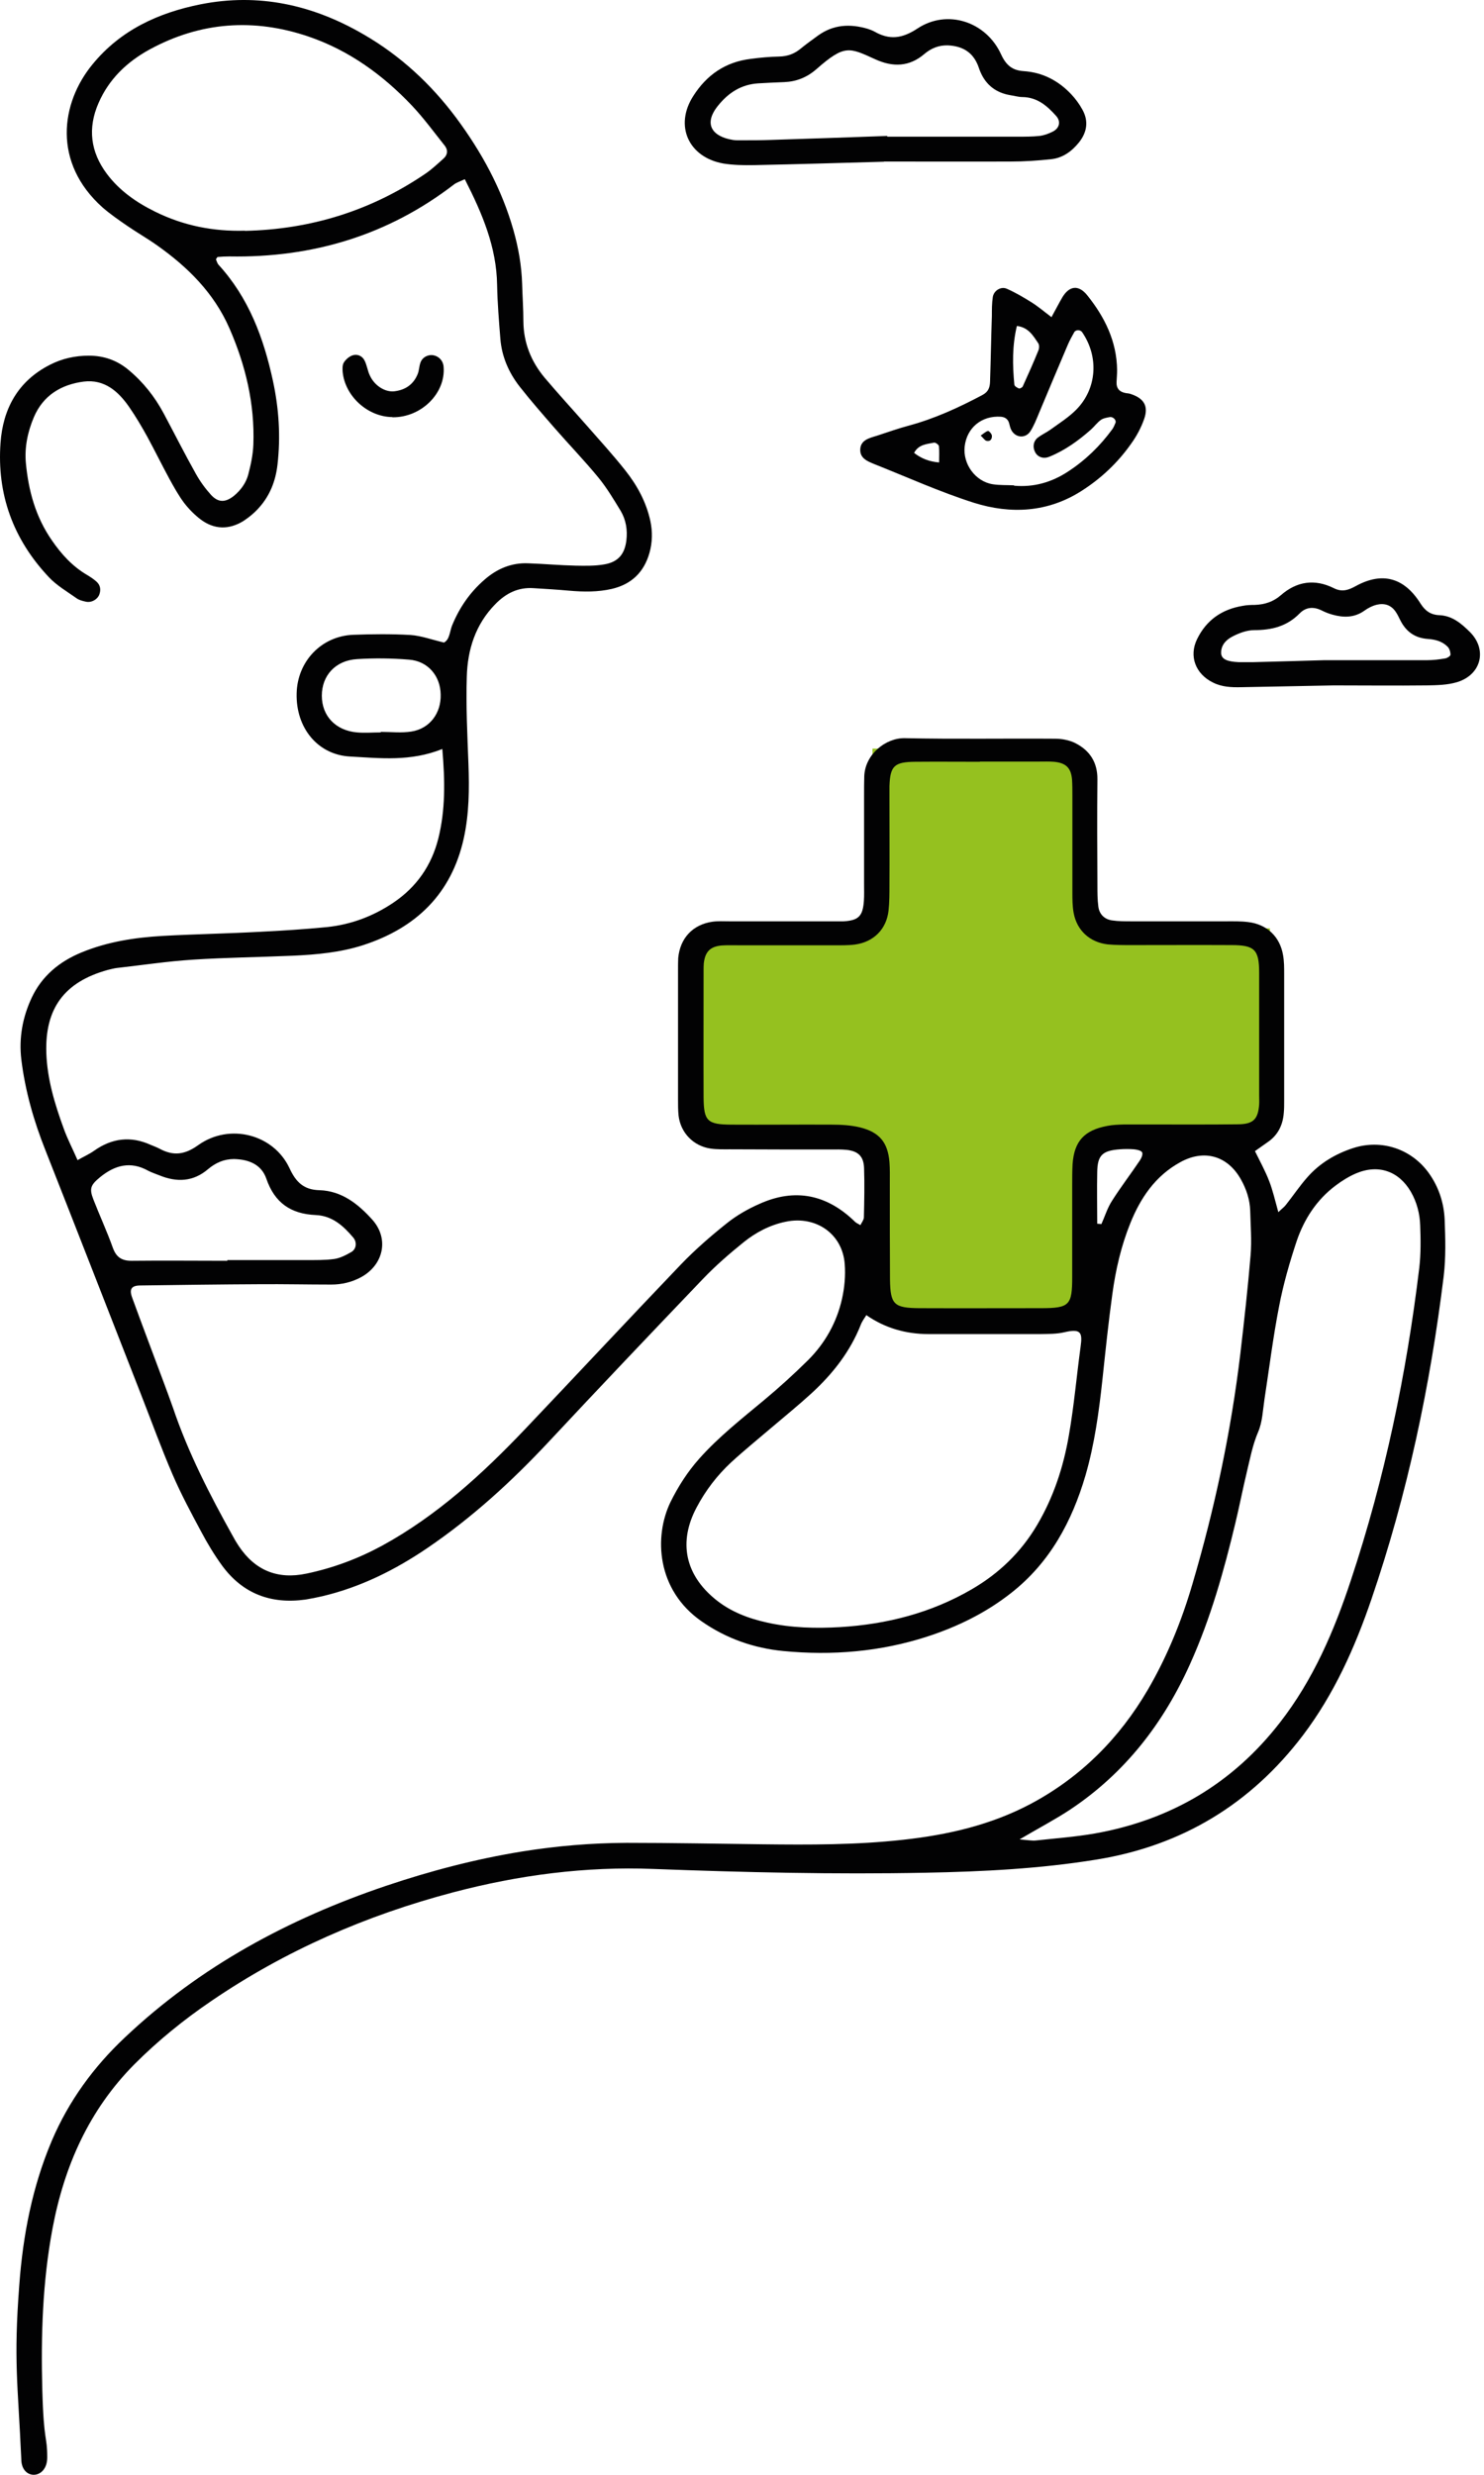
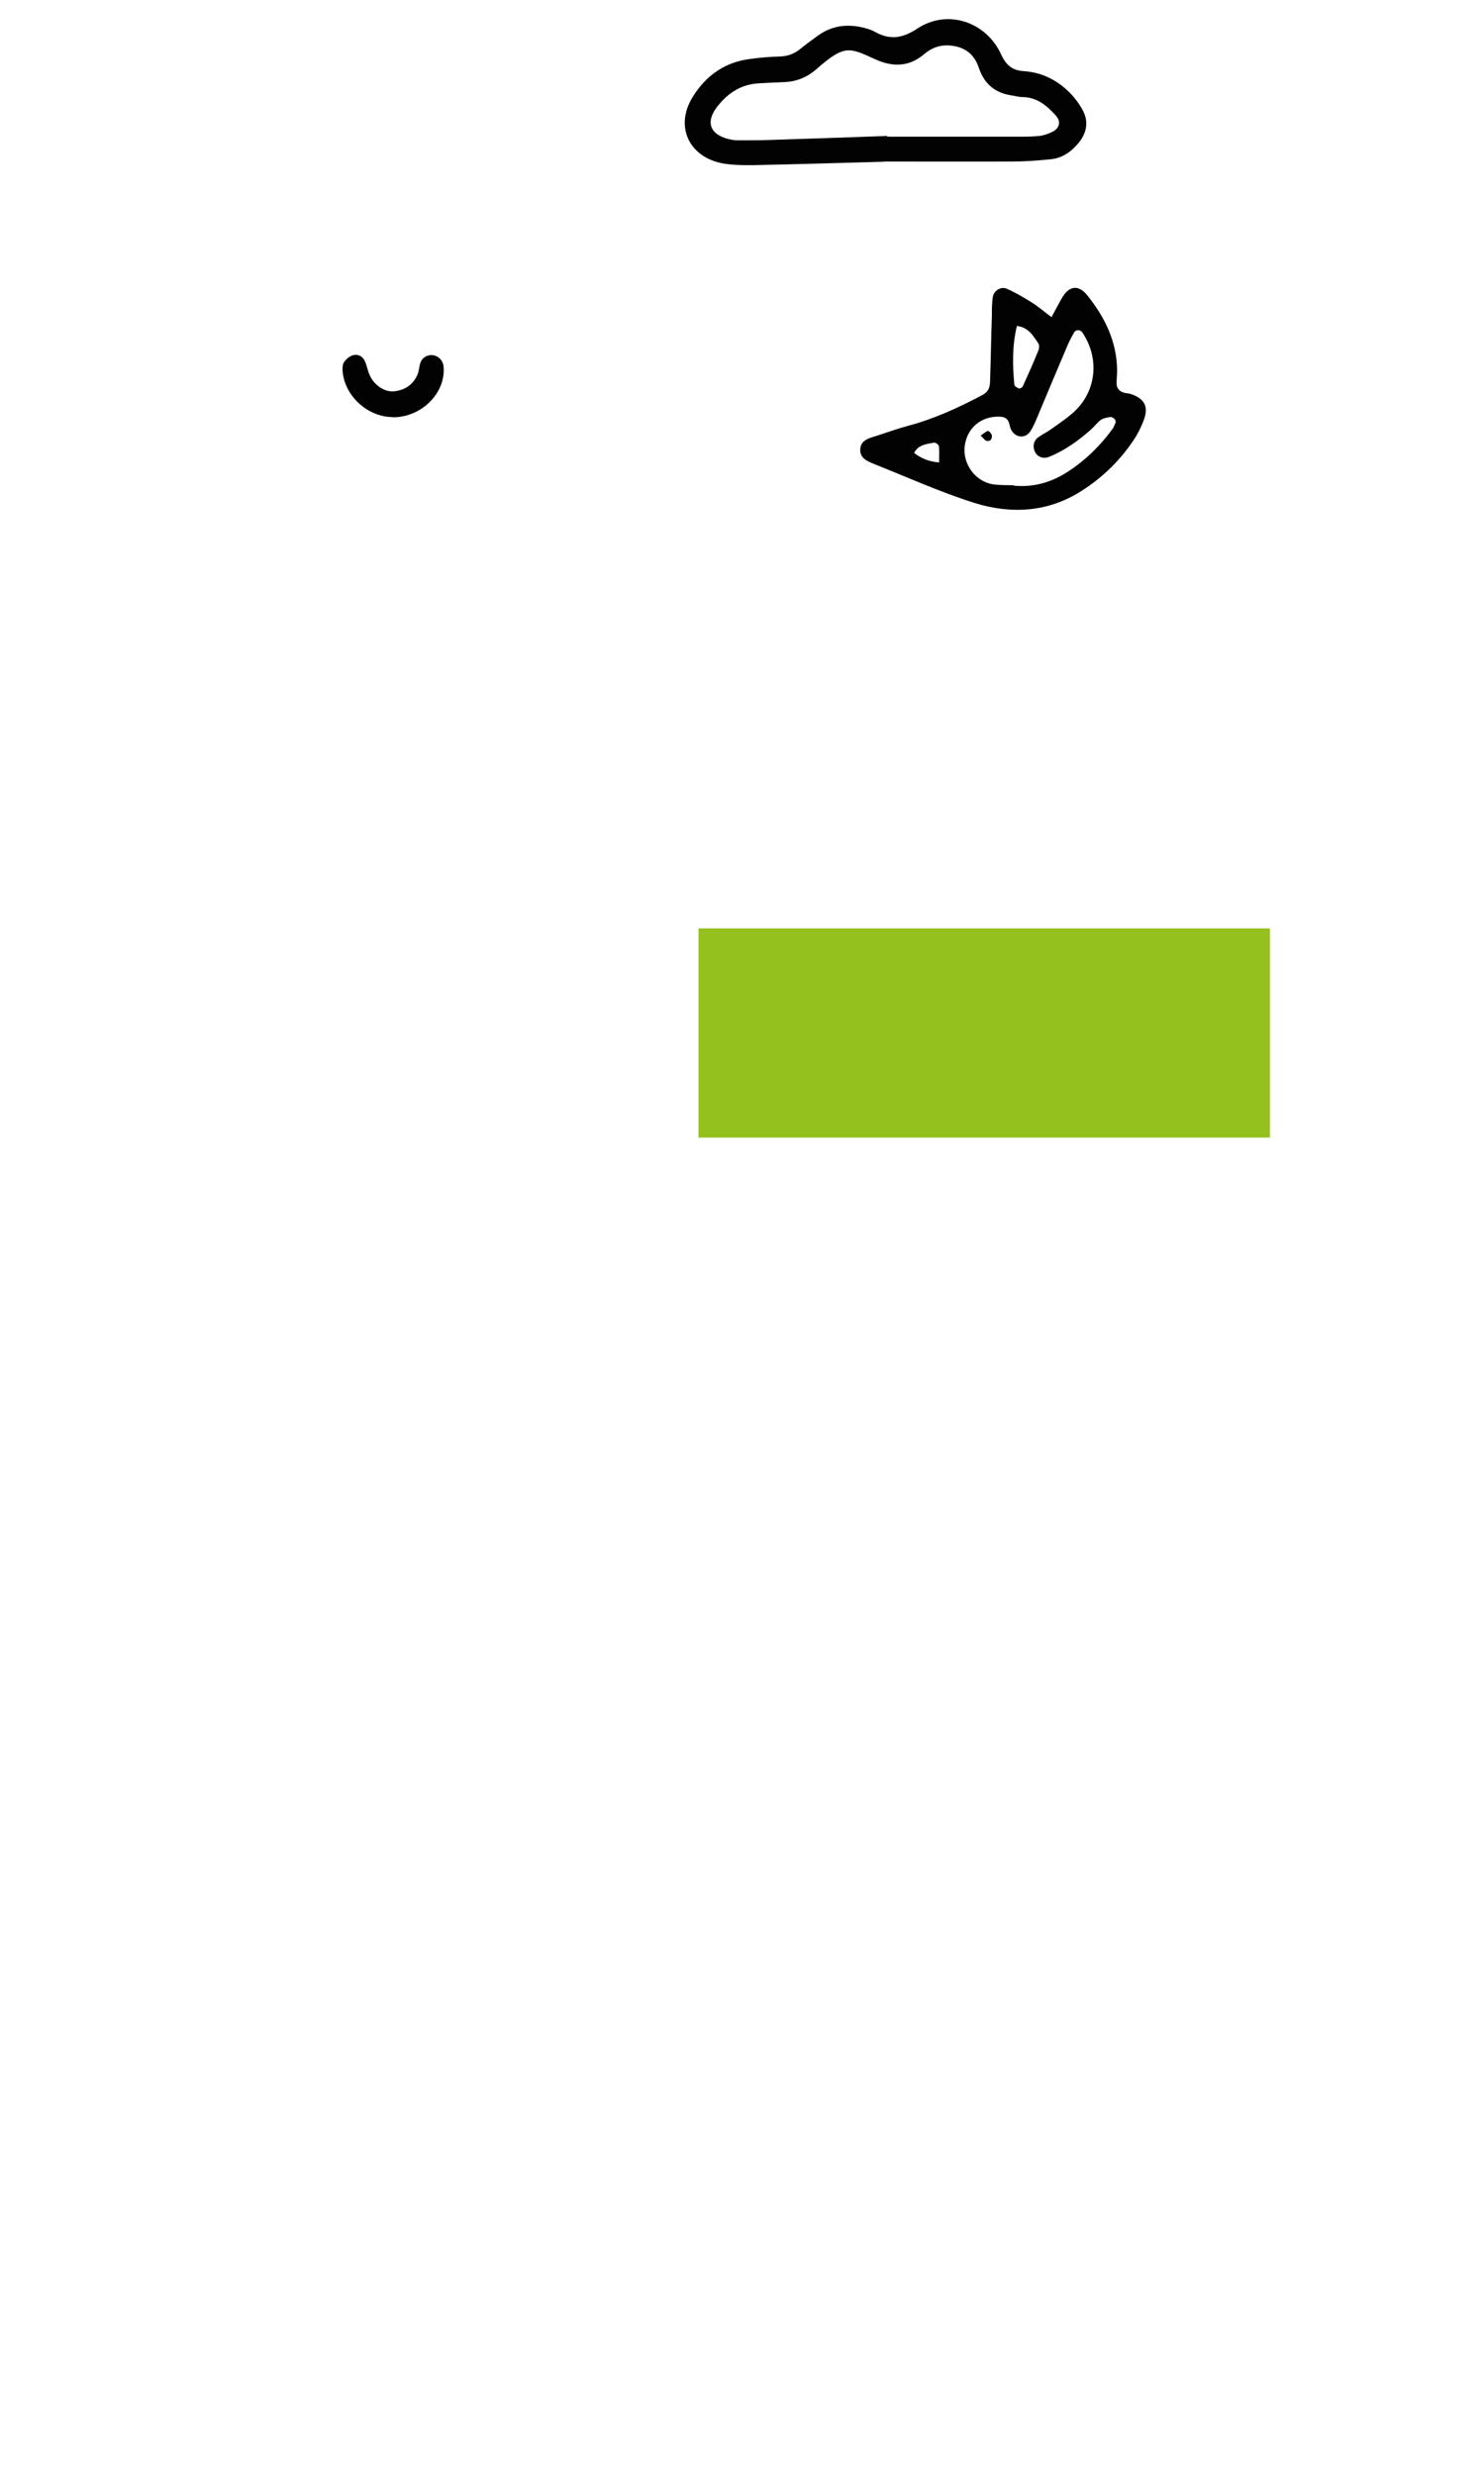
<svg xmlns="http://www.w3.org/2000/svg" width="96" height="160" viewBox="0 0 96 160" fill="none">
  <g clip-path="url(#clip0_190_4560)">
-     <path d="M70.105 48.4H56.44V85.238H70.105V48.4Z" fill="#95C11F" />
+     <path d="M70.105 48.4V85.238H70.105V48.4Z" fill="#95C11F" />
    <path d="M82.152 60.02H45.185V73.549H82.152V60.02Z" fill="#95C11F" />
-     <path d="M70.967 79.114L71.251 79.137C71.475 78.637 71.64 78.089 71.936 77.635C72.503 76.739 73.152 75.9 73.743 75.016C73.849 74.864 73.944 74.608 73.884 74.503C73.814 74.375 73.554 74.329 73.365 74.305C73.058 74.282 72.751 74.282 72.444 74.305C71.31 74.387 70.991 74.69 70.979 75.796C70.955 76.902 70.979 78.008 70.979 79.114M24.634 47.364C24.634 47.364 24.634 47.329 24.634 47.317C25.296 47.317 25.969 47.398 26.619 47.294C27.799 47.107 28.544 46.106 28.508 44.895C28.485 43.696 27.681 42.741 26.465 42.648C25.343 42.555 24.209 42.543 23.099 42.613C21.705 42.695 20.819 43.673 20.819 44.977C20.819 46.292 21.717 47.235 23.099 47.352C23.607 47.398 24.115 47.352 24.634 47.352M14.702 81.489V81.466C16.39 81.466 18.091 81.466 19.78 81.466C20.394 81.466 21.02 81.478 21.623 81.396C22.012 81.338 22.39 81.14 22.733 80.942C23.064 80.744 23.099 80.302 22.851 80.01C22.213 79.254 21.493 78.602 20.43 78.555C18.8 78.485 17.761 77.752 17.229 76.203C16.91 75.283 16.095 74.957 15.139 74.934C14.489 74.934 13.946 75.179 13.461 75.586C12.493 76.413 11.43 76.448 10.296 75.982C10.06 75.889 9.812 75.807 9.588 75.691C8.442 75.05 7.426 75.33 6.47 76.11C5.867 76.611 5.761 76.832 6.044 77.554C6.446 78.59 6.918 79.603 7.296 80.662C7.521 81.291 7.887 81.524 8.548 81.512C10.603 81.489 12.658 81.512 14.702 81.512M15.835 14.926C20.099 14.833 24.008 13.622 27.528 11.224C27.953 10.933 28.319 10.583 28.697 10.246C28.957 10.013 28.992 9.71 28.78 9.431C28.083 8.557 27.422 7.649 26.654 6.834C24.776 4.855 22.591 3.26 19.957 2.363C16.426 1.164 12.977 1.409 9.694 3.19C8.218 3.993 7.048 5.111 6.375 6.66C5.666 8.278 5.844 9.815 6.918 11.247C7.733 12.33 8.82 13.087 10.025 13.68C11.855 14.588 13.792 14.973 15.847 14.915M65.971 118.921C66.538 118.968 66.775 119.014 66.999 118.991C68.274 118.851 69.562 118.758 70.826 118.537C75.739 117.664 79.743 115.3 82.79 111.377C84.951 108.606 86.309 105.439 87.396 102.144C89.581 95.566 90.986 88.824 91.813 81.966C91.919 81.058 91.907 80.138 91.872 79.23C91.848 78.474 91.659 77.728 91.27 77.053C90.49 75.714 89.167 75.249 87.715 75.865C87.254 76.064 86.805 76.343 86.404 76.646C85.175 77.565 84.372 78.811 83.888 80.22C83.427 81.606 83.014 83.038 82.742 84.47C82.353 86.461 82.105 88.475 81.797 90.478C81.691 91.176 81.668 91.921 81.396 92.562C81.03 93.412 80.865 94.308 80.652 95.193C80.392 96.276 80.18 97.37 79.92 98.453C79.176 101.562 78.313 104.635 76.991 107.569C75.266 111.412 72.774 114.637 69.219 117C68.286 117.617 67.282 118.141 65.971 118.91M56.05 85.017C55.92 85.227 55.767 85.424 55.684 85.646C54.999 87.38 53.877 88.812 52.507 90.07C51.681 90.827 50.806 91.537 49.956 92.259C49.07 93.016 48.149 93.761 47.287 94.552C46.389 95.391 45.645 96.357 45.067 97.452C43.874 99.687 44.311 101.806 46.295 103.413C47.275 104.205 48.409 104.635 49.626 104.903C51.196 105.252 52.791 105.287 54.373 105.194C57.385 105.008 60.243 104.274 62.865 102.749C64.625 101.725 66.03 100.374 67.07 98.628C68.156 96.8 68.794 94.844 69.148 92.783C69.479 90.897 69.644 88.975 69.904 87.066C70.034 86.146 69.928 85.879 68.841 86.135C68.345 86.251 67.826 86.239 67.318 86.251C64.908 86.251 62.487 86.251 60.078 86.251C58.566 86.251 57.224 85.844 56.05 85.029M63.385 49.25C61.991 49.25 60.609 49.238 59.216 49.25C57.846 49.261 57.586 49.517 57.539 50.822C57.539 51.124 57.539 51.427 57.539 51.73C57.539 53.558 57.55 55.374 57.539 57.202C57.539 57.761 57.539 58.32 57.48 58.867C57.35 60.066 56.523 60.904 55.306 61.067C54.846 61.126 54.385 61.114 53.925 61.114C51.87 61.114 49.814 61.114 47.759 61.114C47.405 61.114 47.039 61.102 46.685 61.126C45.941 61.195 45.61 61.533 45.527 62.29C45.515 62.441 45.515 62.593 45.515 62.744C45.515 65.48 45.504 68.216 45.515 70.952C45.527 72.489 45.763 72.699 47.311 72.71C49.472 72.722 51.633 72.699 53.795 72.71C54.409 72.71 55.035 72.745 55.625 72.885C56.901 73.199 57.432 73.863 57.539 75.132C57.574 75.586 57.562 76.04 57.562 76.506C57.562 78.59 57.562 80.662 57.574 82.735C57.598 84.342 57.834 84.563 59.475 84.575C62.097 84.586 64.719 84.575 67.341 84.575C69.184 84.575 69.361 84.388 69.361 82.56C69.361 80.581 69.361 78.613 69.361 76.634C69.361 76.18 69.361 75.714 69.385 75.26C69.491 73.781 70.141 73.071 71.629 72.792C71.983 72.722 72.337 72.71 72.703 72.699C73.317 72.699 73.932 72.699 74.558 72.699C76.412 72.699 78.254 72.71 80.109 72.687C81.077 72.675 81.384 72.361 81.455 71.406C81.467 71.208 81.455 70.999 81.455 70.801C81.455 68.169 81.455 65.527 81.455 62.895C81.455 61.393 81.16 61.102 79.66 61.102C77.499 61.091 75.337 61.102 73.188 61.102C72.68 61.102 72.16 61.102 71.652 61.056C70.495 60.916 69.668 60.159 69.456 59.03C69.373 58.587 69.373 58.122 69.373 57.668C69.373 55.595 69.373 53.511 69.373 51.439C69.373 51.089 69.373 50.728 69.349 50.379C69.278 49.634 68.948 49.319 68.168 49.25C67.861 49.226 67.554 49.238 67.247 49.238C65.96 49.238 64.672 49.238 63.397 49.238M1.379 159.014C1.155 154.054 0.871 152.674 1.249 147.703C1.486 144.513 2.088 141.381 3.352 138.4C4.45 135.827 6.056 133.626 8.088 131.717C12.93 127.141 18.658 124.056 24.965 121.925C27.835 120.959 30.764 120.19 33.776 119.701C36.02 119.34 38.264 119.154 40.531 119.143C43.46 119.143 46.389 119.201 49.318 119.236C52.354 119.271 55.389 119.282 58.413 118.945C61.306 118.63 64.094 117.99 66.668 116.628C69.928 114.893 72.408 112.39 74.251 109.246C75.514 107.08 76.447 104.775 77.144 102.388C78.585 97.51 79.636 92.55 80.239 87.508C80.487 85.389 80.723 83.282 80.9 81.163C80.983 80.208 80.9 79.242 80.876 78.276C80.853 77.554 80.628 76.879 80.274 76.25C79.412 74.713 77.888 74.282 76.341 75.144C74.735 76.028 73.778 77.449 73.117 79.091C72.526 80.558 72.172 82.094 71.959 83.655C71.7 85.518 71.51 87.38 71.31 89.243C71.085 91.316 70.802 93.377 70.223 95.379C69.349 98.36 67.92 101.026 65.404 102.994C63.775 104.274 61.944 105.171 59.972 105.811C56.948 106.789 53.83 107.045 50.677 106.743C48.763 106.556 46.992 105.939 45.386 104.822C42.468 102.796 42.291 99.338 43.378 97.102C43.874 96.101 44.476 95.158 45.232 94.308C46.496 92.888 47.984 91.723 49.437 90.512C50.417 89.697 51.362 88.836 52.271 87.939C53.381 86.833 54.125 85.494 54.468 83.981C54.633 83.247 54.704 82.467 54.645 81.722C54.503 79.778 52.791 78.578 50.83 78.986C49.803 79.195 48.881 79.684 48.09 80.325C47.181 81.058 46.283 81.838 45.48 82.677C42.126 86.181 38.783 89.697 35.476 93.237C33.102 95.775 30.54 98.115 27.646 100.083C25.555 101.503 23.311 102.621 20.831 103.203C20.477 103.285 20.123 103.355 19.768 103.413C17.536 103.727 15.706 103.04 14.371 101.224C13.863 100.525 13.414 99.78 13.013 99.023C12.363 97.813 11.713 96.602 11.17 95.344C10.426 93.621 9.788 91.851 9.103 90.105C7.048 84.854 5.005 79.603 2.938 74.364C2.182 72.466 1.627 70.521 1.379 68.496C1.214 67.098 1.462 65.759 2.052 64.502C2.702 63.117 3.824 62.173 5.265 61.58C6.954 60.881 8.725 60.613 10.521 60.508C12.623 60.392 14.737 60.357 16.839 60.241C18.28 60.171 19.709 60.078 21.15 59.938C22.709 59.775 24.138 59.239 25.437 58.366C26.961 57.342 27.918 55.944 28.355 54.21C28.815 52.37 28.792 50.507 28.614 48.423C26.559 49.25 24.599 49.017 22.662 48.912C20.548 48.807 19.131 47.049 19.19 44.825C19.237 42.764 20.784 41.123 22.851 41.041C24.079 40.995 25.319 40.983 26.548 41.053C27.244 41.1 27.929 41.356 28.721 41.542C29.099 41.344 29.087 40.82 29.252 40.424C29.725 39.272 30.41 38.282 31.355 37.467C32.158 36.768 33.091 36.373 34.165 36.419C35.193 36.454 36.221 36.547 37.248 36.571C37.862 36.582 38.488 36.594 39.09 36.489C39.988 36.338 40.413 35.825 40.52 34.94C40.602 34.265 40.496 33.613 40.153 33.031C39.705 32.297 39.256 31.541 38.712 30.877C37.803 29.771 36.811 28.746 35.878 27.675C35.11 26.79 34.331 25.905 33.61 24.986C32.913 24.089 32.465 23.065 32.37 21.924C32.276 20.759 32.181 19.595 32.158 18.431C32.122 15.974 31.201 13.808 30.067 11.585C29.784 11.724 29.536 11.794 29.358 11.934C25.083 15.217 20.217 16.673 14.843 16.579C14.595 16.579 14.335 16.591 14.087 16.614C14.052 16.614 14.028 16.684 13.969 16.766C14.017 16.87 14.052 17.022 14.135 17.115C16.095 19.257 17.052 21.842 17.654 24.613C18.044 26.418 18.162 28.222 17.95 30.05C17.831 31.087 17.465 32.03 16.768 32.81C16.473 33.147 16.107 33.45 15.729 33.695C14.808 34.254 13.863 34.242 12.989 33.59C12.588 33.287 12.221 32.915 11.914 32.519C11.548 32.03 11.253 31.494 10.958 30.959C10.473 30.062 10.025 29.154 9.54 28.257C9.174 27.594 8.784 26.93 8.347 26.301C7.651 25.3 6.753 24.508 5.418 24.671C3.966 24.858 2.796 25.556 2.194 26.965C1.793 27.908 1.58 28.921 1.674 29.934C1.84 31.715 2.3 33.415 3.352 34.929C3.966 35.825 4.674 36.605 5.619 37.164C5.832 37.292 6.056 37.432 6.245 37.607C6.493 37.828 6.54 38.131 6.422 38.445C6.292 38.771 5.903 38.981 5.548 38.899C5.348 38.852 5.135 38.806 4.97 38.69C4.344 38.247 3.659 37.851 3.151 37.304C0.836 34.847 -0.203 31.937 0.033 28.642C0.186 26.453 1.143 24.648 3.222 23.588C4.013 23.181 4.852 22.995 5.749 22.995C6.706 22.995 7.556 23.286 8.3 23.903C9.257 24.695 10.013 25.649 10.591 26.732C11.288 28.036 11.95 29.352 12.67 30.633C12.942 31.122 13.273 31.576 13.65 31.995C14.123 32.507 14.584 32.495 15.139 32.053C15.587 31.68 15.918 31.215 16.06 30.679C16.225 30.05 16.367 29.387 16.39 28.735C16.485 26.103 15.883 23.6 14.832 21.202C13.839 18.943 12.15 17.266 10.155 15.858C9.529 15.415 8.855 15.031 8.229 14.6C7.686 14.228 7.131 13.843 6.635 13.413C3.399 10.525 3.907 6.671 5.997 4.145C7.804 1.944 10.237 0.827 12.977 0.279C16.733 -0.466 20.229 0.314 23.5 2.212C25.886 3.586 27.87 5.425 29.5 7.603C31.154 9.827 32.465 12.225 33.221 14.903C33.539 16.032 33.74 17.173 33.776 18.349C33.799 19.164 33.858 19.968 33.858 20.783C33.87 22.157 34.354 23.367 35.228 24.415C36.114 25.463 37.047 26.476 37.957 27.512C38.795 28.467 39.657 29.41 40.449 30.411C41.216 31.378 41.795 32.437 42.067 33.66C42.22 34.37 42.208 35.069 42.008 35.767C41.653 36.99 40.862 37.77 39.587 38.072C38.677 38.282 37.756 38.27 36.823 38.189C36.055 38.119 35.287 38.072 34.52 38.026C33.528 37.956 32.736 38.352 32.051 39.05C30.752 40.366 30.244 42.008 30.197 43.754C30.138 45.629 30.233 47.503 30.303 49.378C30.362 51.008 30.351 52.626 29.996 54.221C29.205 57.772 26.937 59.984 23.5 61.102C22.024 61.58 20.477 61.719 18.942 61.789C16.78 61.882 14.619 61.906 12.469 62.045C10.828 62.15 9.21 62.395 7.568 62.581C7.367 62.604 7.166 62.662 6.966 62.709C4.155 63.489 2.903 65.201 2.997 68.076C3.056 69.776 3.541 71.371 4.119 72.955C4.355 73.618 4.686 74.247 5.017 75.004C5.43 74.771 5.796 74.608 6.103 74.387C7.249 73.584 8.454 73.432 9.741 74.014C9.93 74.096 10.131 74.166 10.308 74.259C11.206 74.748 11.95 74.666 12.835 74.026C14.855 72.594 17.701 73.327 18.729 75.528C19.142 76.424 19.65 76.925 20.666 76.948C22.119 76.995 23.17 77.845 24.067 78.835C25.189 80.069 24.823 81.769 23.359 82.572C22.756 82.898 22.107 83.049 21.434 83.049C19.886 83.049 18.351 83.014 16.804 83.026C14.241 83.038 11.666 83.073 9.092 83.108C8.501 83.108 8.347 83.34 8.548 83.888C9.21 85.704 9.895 87.508 10.568 89.313C10.78 89.884 10.993 90.454 11.194 91.025C12.174 93.924 13.568 96.637 15.056 99.303C15.174 99.524 15.304 99.745 15.446 99.955C16.497 101.527 17.95 102.132 19.827 101.736C21.552 101.375 23.17 100.77 24.717 99.932C28.272 97.987 31.201 95.298 33.953 92.41C37.331 88.859 40.673 85.273 44.063 81.734C44.984 80.779 45.988 79.906 47.027 79.079C47.653 78.578 48.385 78.159 49.129 77.833C51.421 76.797 53.499 77.216 55.318 78.998C55.389 79.067 55.483 79.102 55.661 79.207C55.743 79.032 55.873 78.881 55.885 78.718C55.909 77.659 55.932 76.587 55.897 75.528C55.873 74.76 55.519 74.422 54.763 74.34C54.409 74.305 54.043 74.317 53.688 74.317C51.527 74.317 49.366 74.317 47.204 74.305C46.791 74.305 46.378 74.317 45.976 74.259C44.854 74.096 44.027 73.234 43.897 72.128C43.862 71.779 43.862 71.418 43.862 71.069C43.862 68.274 43.862 65.492 43.862 62.697C43.862 62.441 43.862 62.185 43.874 61.941C43.992 60.66 44.807 59.775 46.094 59.589C46.448 59.542 46.815 59.565 47.169 59.565C49.271 59.565 51.385 59.565 53.499 59.565C53.865 59.565 54.22 59.565 54.574 59.565C55.543 59.507 55.814 59.228 55.885 58.25C55.909 57.9 55.897 57.539 55.897 57.19C55.897 55.258 55.897 53.336 55.897 51.404C55.897 50.996 55.897 50.589 55.909 50.193C55.956 48.772 57.291 47.701 58.531 47.724C61.767 47.794 65.015 47.736 68.251 47.759C68.7 47.759 69.184 47.852 69.574 48.05C70.507 48.528 71.003 49.296 70.991 50.391C70.967 52.673 70.979 54.955 70.991 57.237C70.991 57.691 70.991 58.157 71.05 58.599C71.109 59.1 71.44 59.437 71.948 59.507C72.349 59.565 72.762 59.565 73.176 59.565C75.231 59.565 77.286 59.565 79.353 59.565C79.813 59.565 80.286 59.554 80.735 59.612C81.951 59.752 82.801 60.555 83.002 61.754C83.073 62.15 83.073 62.558 83.073 62.965C83.073 65.701 83.073 68.437 83.073 71.185C83.073 71.441 83.073 71.697 83.049 71.942C82.99 72.745 82.66 73.409 81.975 73.863C81.727 74.038 81.479 74.212 81.183 74.422C81.514 75.097 81.857 75.714 82.105 76.366C82.341 76.972 82.483 77.612 82.695 78.369C82.919 78.148 83.073 78.043 83.179 77.903C83.652 77.309 84.077 76.669 84.585 76.098C85.376 75.202 86.392 74.597 87.537 74.224C89.38 73.63 91.317 74.282 92.439 75.854C93.077 76.75 93.407 77.775 93.455 78.846C93.502 80.057 93.537 81.291 93.395 82.49C92.522 89.604 91.045 96.59 88.719 103.39C87.644 106.533 86.297 109.537 84.278 112.203C80.912 116.628 76.471 119.329 70.932 120.225C67.27 120.819 63.574 121.005 59.865 121.075C54.007 121.192 48.137 121.052 42.279 120.831C37.874 120.656 33.551 121.227 29.311 122.344C23.701 123.823 18.457 126.105 13.674 129.365C11.891 130.576 10.225 131.927 8.702 133.452C5.761 136.409 4.155 140.042 3.399 144.07C2.749 147.528 2.643 151.021 2.737 154.526C2.832 157.972 3.056 157.442 3.056 158.874C3.056 160.306 1.438 160.376 1.379 159.061" fill="#020203" />
    <path d="M59.133 29.282C59.605 29.643 60.09 29.841 60.751 29.899C60.751 29.515 60.775 29.177 60.739 28.851C60.739 28.758 60.515 28.595 60.42 28.618C59.948 28.712 59.416 28.735 59.133 29.282ZM65.782 21.074C65.475 22.355 65.499 23.6 65.617 24.858C65.617 24.962 65.794 25.067 65.912 25.114C65.971 25.137 66.125 25.056 66.16 24.986C66.515 24.206 66.869 23.414 67.188 22.622C67.235 22.494 67.235 22.296 67.164 22.192C66.834 21.703 66.526 21.155 65.771 21.074M65.593 31.401C66.881 31.517 68.038 31.18 69.101 30.481C70.223 29.748 71.168 28.828 71.959 27.745C72.042 27.629 72.101 27.477 72.16 27.338C72.231 27.163 72.007 26.93 71.794 26.965C71.605 27 71.381 27.035 71.227 27.14C70.979 27.314 70.802 27.57 70.566 27.78C69.763 28.49 68.889 29.119 67.885 29.527C67.495 29.69 67.129 29.55 66.963 29.235C66.786 28.898 66.845 28.514 67.152 28.281C67.4 28.095 67.684 27.966 67.932 27.792C68.511 27.373 69.125 26.988 69.621 26.488C70.967 25.125 71.097 23.065 69.999 21.47C69.881 21.307 69.585 21.307 69.491 21.481C69.337 21.749 69.196 22.017 69.078 22.285C68.44 23.775 67.814 25.277 67.188 26.767C67.034 27.14 66.881 27.524 66.668 27.862C66.361 28.362 65.712 28.327 65.428 27.815C65.357 27.687 65.322 27.524 65.286 27.384C65.216 27.105 65.026 26.965 64.743 26.942C63.503 26.86 62.546 27.652 62.405 28.863C62.275 30.004 63.101 31.133 64.223 31.308C64.672 31.378 65.145 31.355 65.605 31.378M68.026 20.492C68.298 20.003 68.499 19.607 68.723 19.223C69.172 18.477 69.763 18.396 70.318 19.071C71.463 20.492 72.243 22.063 72.266 23.926C72.266 24.182 72.243 24.427 72.231 24.683C72.207 25.114 72.42 25.347 72.845 25.417C72.951 25.428 73.058 25.44 73.152 25.475C74.003 25.754 74.31 26.255 74.014 27.093C73.814 27.664 73.518 28.211 73.164 28.7C72.302 29.922 71.227 30.935 69.963 31.739C67.778 33.136 65.381 33.252 63.007 32.507C60.81 31.809 58.696 30.854 56.558 30.004C56.133 29.829 55.649 29.643 55.649 29.096C55.649 28.455 56.216 28.327 56.712 28.176C57.397 27.955 58.07 27.71 58.767 27.524C60.456 27.07 62.027 26.348 63.562 25.533C63.952 25.323 64.034 25.032 64.046 24.671C64.094 23.251 64.117 21.842 64.164 20.422C64.164 20.014 64.164 19.607 64.223 19.211C64.282 18.792 64.755 18.489 65.145 18.675C65.7 18.92 66.231 19.234 66.751 19.56C67.176 19.828 67.554 20.154 68.05 20.526" fill="#020203" />
    <path d="M57.397 8.79C57.397 8.79 57.397 8.825 57.397 8.837C60.219 8.837 63.042 8.837 65.853 8.837C66.314 8.837 66.786 8.837 67.235 8.79C67.53 8.755 67.826 8.65 68.097 8.511C68.534 8.301 68.64 7.859 68.333 7.509C67.743 6.846 67.105 6.287 66.137 6.275C65.888 6.275 65.629 6.194 65.381 6.159C64.448 6.008 63.786 5.507 63.42 4.645C63.337 4.459 63.29 4.261 63.196 4.075C62.83 3.306 62.18 2.98 61.342 2.934C60.739 2.91 60.231 3.12 59.794 3.493C58.826 4.319 57.775 4.354 56.641 3.842C54.94 3.073 54.657 2.852 52.814 4.471C52.2 5.006 51.527 5.274 50.736 5.309C50.169 5.332 49.602 5.355 49.047 5.39C47.948 5.46 47.121 5.996 46.448 6.834C45.468 8.045 46.106 8.837 47.405 9.046C47.606 9.081 47.818 9.07 48.019 9.07C48.633 9.07 49.247 9.07 49.862 9.046C52.365 8.965 54.881 8.883 57.397 8.79ZM57.196 10.455C54.326 10.537 51.55 10.618 48.787 10.676C48.125 10.688 47.44 10.676 46.791 10.572C44.523 10.164 43.626 8.115 44.842 6.217C45.704 4.855 46.921 4.005 48.562 3.807C49.177 3.725 49.791 3.667 50.405 3.656C50.948 3.644 51.397 3.481 51.81 3.132C52.165 2.841 52.543 2.573 52.909 2.305C53.901 1.583 54.987 1.525 56.133 1.863C56.275 1.909 56.428 1.967 56.558 2.037C57.538 2.596 58.353 2.503 59.357 1.839C61.282 0.57 63.786 1.397 64.755 3.504C65.074 4.203 65.475 4.552 66.219 4.599C67.459 4.68 68.487 5.227 69.314 6.112C69.585 6.403 69.833 6.741 70.022 7.09C70.436 7.835 70.317 8.557 69.798 9.209C69.337 9.78 68.758 10.211 68.003 10.292C67.141 10.385 66.266 10.444 65.392 10.444C62.617 10.455 59.853 10.444 57.184 10.444" fill="#020203" />
-     <path d="M85.647 42.683C88.293 42.683 90.289 42.683 92.285 42.683C92.698 42.683 93.1 42.636 93.501 42.566C93.632 42.543 93.844 42.404 93.832 42.322C93.832 42.147 93.761 41.914 93.632 41.798C93.289 41.46 92.852 41.344 92.368 41.309C91.517 41.251 90.939 40.82 90.573 40.075C90.478 39.889 90.395 39.702 90.277 39.539C89.982 39.108 89.545 38.98 89.061 39.097C88.777 39.167 88.482 39.318 88.246 39.493C87.596 39.947 86.899 39.935 86.191 39.737C85.943 39.667 85.707 39.574 85.482 39.458C84.951 39.202 84.455 39.26 84.065 39.667C83.25 40.494 82.27 40.739 81.136 40.739C80.652 40.739 80.132 40.937 79.695 41.169C79.305 41.379 78.963 41.728 78.998 42.264C79.034 42.613 79.376 42.776 80.132 42.811C80.439 42.811 80.746 42.811 81.053 42.811C82.801 42.764 84.537 42.718 85.636 42.683M86.285 44.313C84.278 44.348 82.281 44.395 80.274 44.429C79.648 44.441 79.045 44.418 78.467 44.127C77.345 43.579 76.896 42.427 77.439 41.321C78.041 40.087 79.045 39.388 80.404 39.167C80.652 39.12 80.912 39.108 81.171 39.108C81.809 39.085 82.364 38.911 82.86 38.48C83.888 37.583 85.045 37.409 86.285 38.026C86.817 38.294 87.23 38.154 87.714 37.886C89.415 36.955 90.832 37.339 91.883 39.004C92.191 39.493 92.545 39.749 93.112 39.772C93.95 39.807 94.541 40.319 95.084 40.855C96.23 41.996 95.828 43.626 94.257 44.103C93.632 44.29 92.946 44.301 92.285 44.313C90.277 44.336 88.281 44.313 86.273 44.313" fill="#020203" />
    <path d="M25.39 26.965C23.784 26.953 22.319 25.614 22.166 24.043C22.154 23.845 22.142 23.612 22.236 23.449C22.355 23.251 22.567 23.064 22.78 22.983C23.087 22.866 23.418 22.995 23.571 23.286C23.736 23.588 23.772 23.961 23.925 24.275C24.221 24.927 24.894 25.358 25.496 25.3C26.217 25.218 26.748 24.858 27.02 24.182C27.114 23.949 27.114 23.681 27.197 23.449C27.315 23.099 27.693 22.901 28.047 22.971C28.402 23.041 28.673 23.332 28.697 23.716C28.839 25.428 27.244 27 25.39 26.977" fill="#020203" />
    <path d="M63.432 28.164C63.633 28.036 63.763 27.896 63.916 27.862C63.975 27.85 64.153 28.048 64.164 28.153C64.188 28.362 64.082 28.56 63.822 28.502C63.704 28.479 63.621 28.327 63.444 28.164" fill="#020203" />
  </g>
  <defs>
    <clipPath id="clip0_190_4560">
      <rect width="96" height="160" fill="white" />
    </clipPath>
  </defs>
</svg>